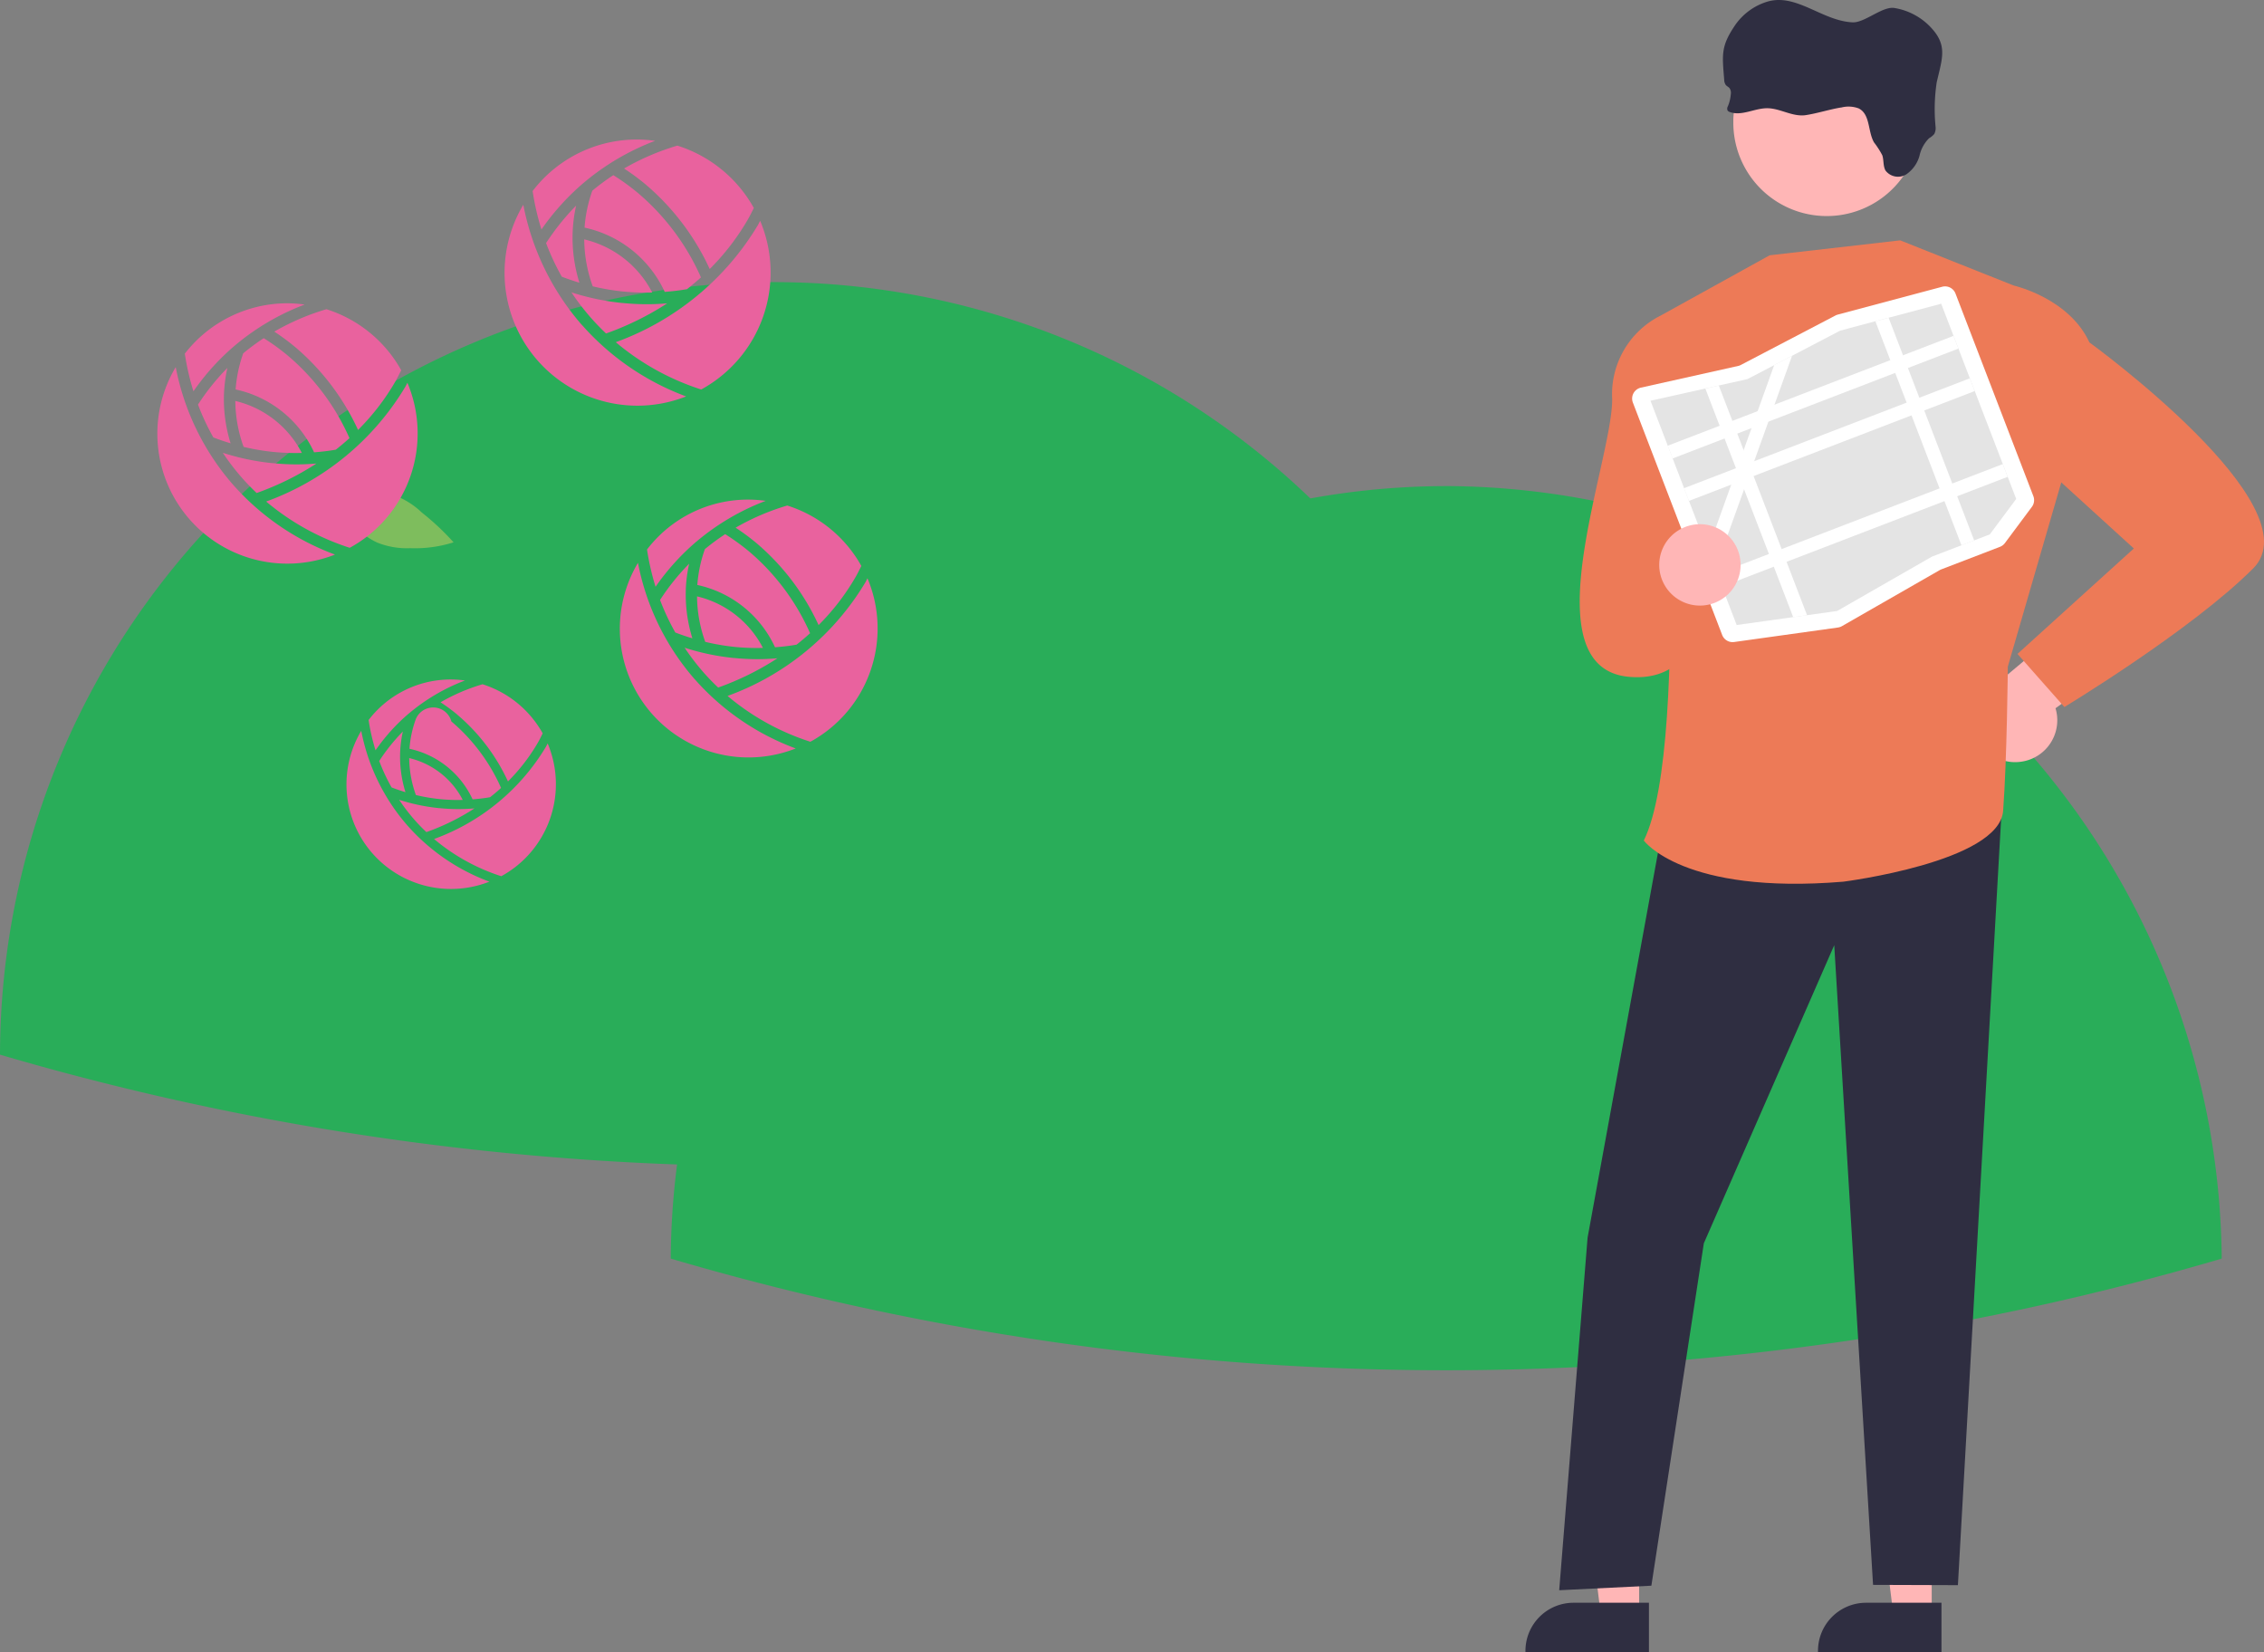
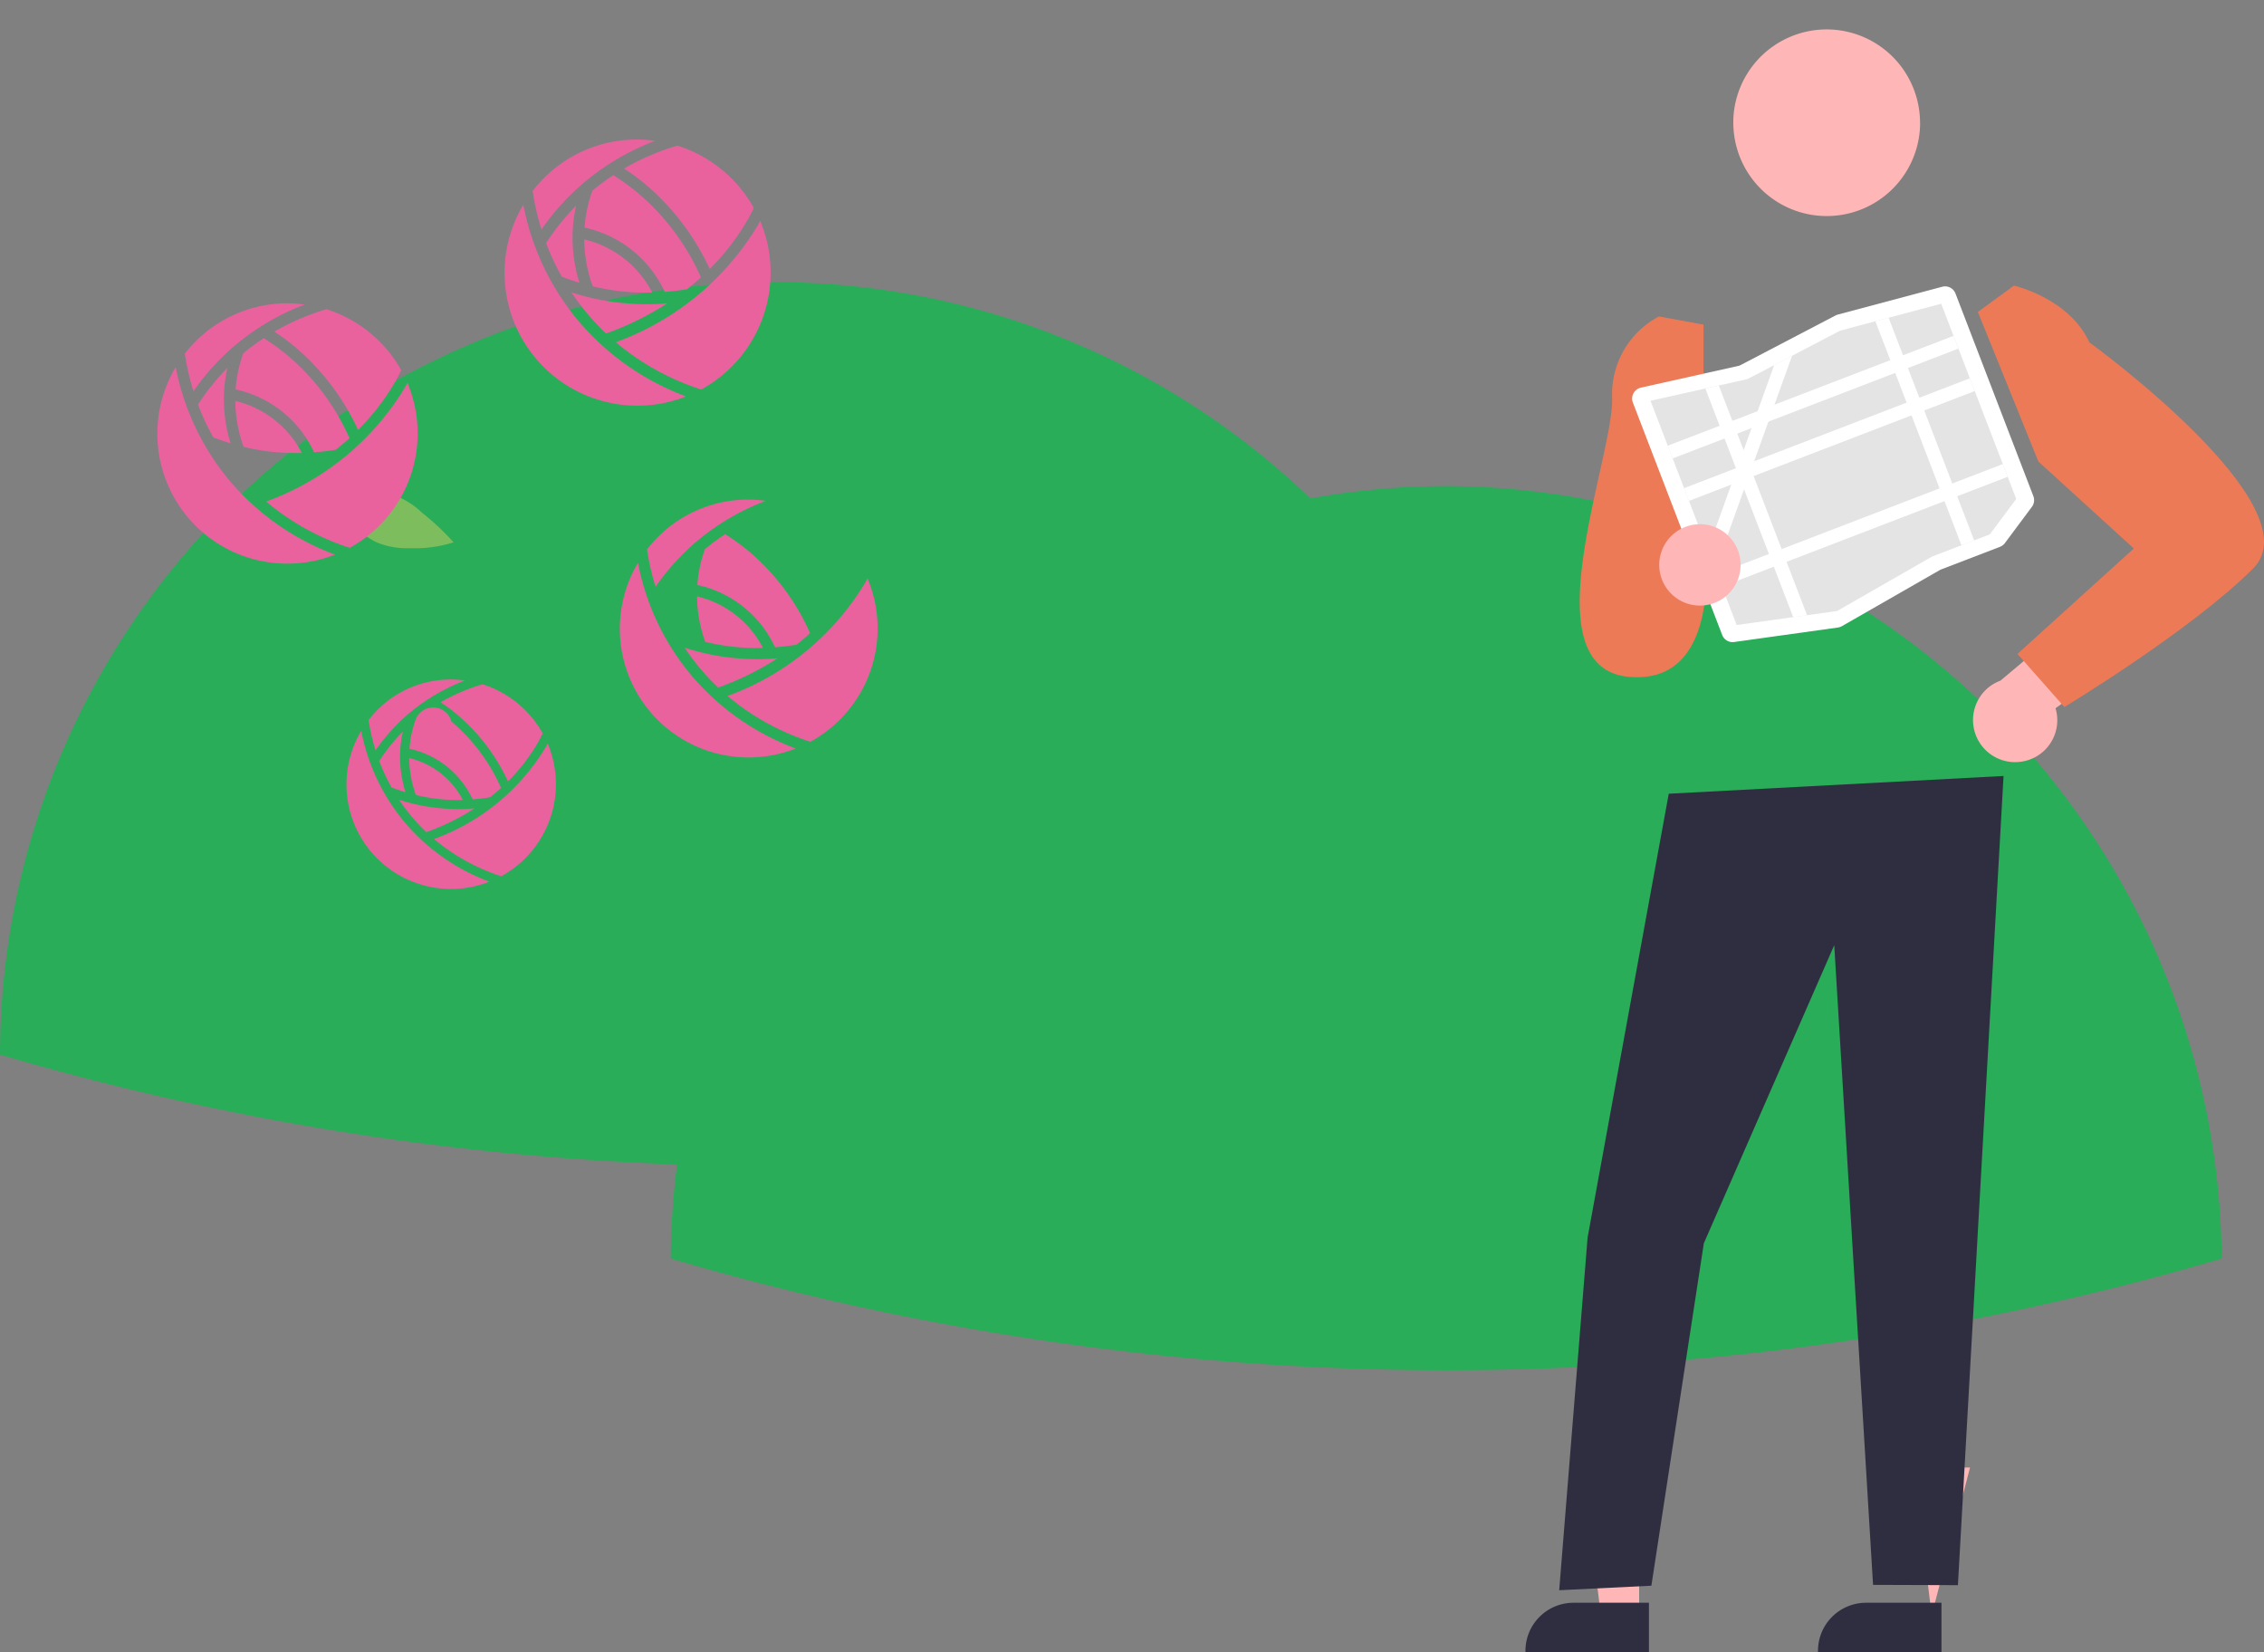
<svg xmlns="http://www.w3.org/2000/svg" width="178.074" height="129.954" viewBox="0 0 178.074 129.954">
  <rect x="0" y="0" width="178.074" height="129.954" fill="#808080" stroke="none" />
  <g id="グループ_808" data-name="グループ 808" transform="translate(-1387.368 -3298.874)">
    <path id="パス_735" data-name="パス 735" d="M605.922,627.785a60.338,60.338,0,0,0-10.689.97A60.858,60.858,0,0,0,492.171,672.5a216.611,216.611,0,0,0,53.256,8.636,60.344,60.344,0,0,0-.5,7.405,216.282,216.282,0,0,0,121.992,0,61.285,61.285,0,0,0-61-60.759" transform="translate(895.197 2709.318)" fill="#29ad59" />
    <g id="グループ_225" data-name="グループ 225" transform="translate(11502.487 6876.257)">
-       <path id="パス_655" data-name="パス 655" d="M1720.095,572.888a18.664,18.664,0,0,1,4.918,6.473,18.154,18.154,0,0,0,2.918-3.794c.161-.279.3-.569.445-.856a10.159,10.159,0,0,0-5.828-4.752,18.632,18.632,0,0,0-4.061,1.743,18.021,18.021,0,0,1,1.608,1.186" transform="translate(-11775.746 -4107.584)" fill="#e9629e" />
      <path id="パス_656" data-name="パス 656" d="M1717.855,584.937a19.193,19.193,0,0,0,6.511,3.6,10.148,10.148,0,0,0,4.492-12.854c-.058.1-.106.214-.165.318a20.947,20.947,0,0,1-10.838,8.932" transform="translate(-11775.746 -4107.584)" fill="#e9629e" />
-       <path id="パス_657" data-name="パス 657" d="M1714.569,576.542a11.522,11.522,0,0,1,.264-2.011,18.019,18.019,0,0,0-2.29,2.854,18.649,18.649,0,0,0,1.2,2.559c.441.172.89.323,1.344.459a11.537,11.537,0,0,1-.515-3.861" transform="translate(-11775.746 -4107.584)" fill="#e9629e" />
      <path id="パス_658" data-name="パス 658" d="M1715.411,572.791a18.686,18.686,0,0,1,5.442-3.2,9.99,9.99,0,0,0-9.335,3.826,19.65,19.65,0,0,0,.672,2.931,18.6,18.6,0,0,1,3.221-3.56" transform="translate(-11775.746 -4107.584)" fill="#e9629e" />
      <path id="パス_659" data-name="パス 659" d="M1715.266,583.617a19.525,19.525,0,0,1-4.46-9.152,10.123,10.123,0,0,0,12.408,14.6,19.724,19.724,0,0,1-7.948-5.452" transform="translate(-11775.746 -4107.584)" fill="#e9629e" />
      <path id="パス_660" data-name="パス 660" d="M1716.069,573.389a10.7,10.7,0,0,0-.594,2.817,8.759,8.759,0,0,1,6.111,4.9c.568-.043,1.133-.107,1.695-.205q.535-.42,1.063-.9a17.869,17.869,0,0,0-4.812-6.44,17.176,17.176,0,0,0-1.866-1.35,17.548,17.548,0,0,0-1.6,1.179" transform="translate(-11775.746 -4107.584)" fill="#e9629e" />
      <path id="パス_661" data-name="パス 661" d="M1720.635,581.154a7.869,7.869,0,0,0-5.183-4.051,10.716,10.716,0,0,0,.646,3.577,17.731,17.731,0,0,0,2.338.4,17.946,17.946,0,0,0,2.2.077" transform="translate(-11775.746 -4107.584)" fill="#e9629e" />
      <path id="パス_662" data-name="パス 662" d="M1718.347,581.95a18.706,18.706,0,0,1-3.87-.809,18.272,18.272,0,0,0,1.449,1.9c.387.443.785.852,1.188,1.233a22.241,22.241,0,0,0,4.66-2.3c-.517.043-1.036.067-1.554.067a18.615,18.615,0,0,1-1.873-.094" transform="translate(-11775.746 -4107.584)" fill="#e9629e" />
      <path id="パス_663" data-name="パス 663" d="M1696.586,586.4a15.174,15.174,0,0,1,3.995,5.258,14.777,14.777,0,0,0,2.37-3.082c.13-.226.243-.462.361-.7a8.254,8.254,0,0,0-4.733-3.861,15.138,15.138,0,0,0-3.3,1.417,14.353,14.353,0,0,1,1.307.963" transform="translate(-11775.746 -4107.584)" fill="#e9629e" />
      <path id="パス_664" data-name="パス 664" d="M1694.766,596.184a15.61,15.61,0,0,0,5.289,2.928,8.246,8.246,0,0,0,3.648-10.442c-.046.085-.086.174-.134.259a17.01,17.01,0,0,1-8.8,7.255" transform="translate(-11775.746 -4107.584)" fill="#e9629e" />
      <path id="パス_665" data-name="パス 665" d="M1692.1,589.365a9.45,9.45,0,0,1,.214-1.634,14.731,14.731,0,0,0-1.86,2.319,15.15,15.15,0,0,0,.972,2.078c.359.14.724.263,1.092.373a9.391,9.391,0,0,1-.418-3.136" transform="translate(-11775.746 -4107.584)" fill="#e9629e" />
      <path id="パス_666" data-name="パス 666" d="M1692.781,586.319a15.18,15.18,0,0,1,4.42-2.6,8.123,8.123,0,0,0-7.582,3.108,15.777,15.777,0,0,0,.546,2.381,15.071,15.071,0,0,1,2.616-2.892" transform="translate(-11775.746 -4107.584)" fill="#e9629e" />
      <path id="パス_667" data-name="パス 667" d="M1692.663,595.112a15.869,15.869,0,0,1-3.622-7.434,8.222,8.222,0,0,0,10.078,11.862,16.015,16.015,0,0,1-6.456-4.428" transform="translate(-11775.746 -4107.584)" fill="#e9629e" />
      <path id="パス_668" data-name="パス 668" d="M1693.316,586.8a8.7,8.7,0,0,0-.483,2.288,7.114,7.114,0,0,1,4.965,3.978c.46-.035.92-.087,1.376-.167.29-.228.579-.47.864-.729a14.536,14.536,0,0,0-3.909-5.231,1.478,1.478,0,0,0-2.813-.139" transform="translate(-11775.746 -4107.584)" fill="#e9629e" />
      <path id="パス_669" data-name="パス 669" d="M1697.025,593.111a6.391,6.391,0,0,0-4.211-3.29,8.683,8.683,0,0,0,.525,2.905,13.882,13.882,0,0,0,3.686.385" transform="translate(-11775.746 -4107.584)" fill="#e9629e" />
      <path id="パス_670" data-name="パス 670" d="M1695.167,593.758a15.181,15.181,0,0,1-3.145-.657,15.1,15.1,0,0,0,1.177,1.542c.315.36.638.692.966,1a18.069,18.069,0,0,0,3.784-1.865c-.42.035-.841.054-1.261.054a15.12,15.12,0,0,1-1.521-.076" transform="translate(-11775.746 -4107.584)" fill="#e9629e" />
      <path id="パス_671" data-name="パス 671" d="M1711.373,544.677a19.27,19.27,0,0,1,5.076,6.681,18.715,18.715,0,0,0,3.012-3.916c.165-.288.309-.587.459-.883a10.488,10.488,0,0,0-6.015-4.906,19.319,19.319,0,0,0-4.192,1.8,18.37,18.37,0,0,1,1.66,1.224" transform="translate(-11775.746 -4107.584)" fill="#e9629e" />
      <path id="パス_672" data-name="パス 672" d="M1709.06,557.113a19.812,19.812,0,0,0,6.72,3.72,10.473,10.473,0,0,0,4.636-13.267c-.059.108-.109.221-.17.328a21.619,21.619,0,0,1-11.186,9.219" transform="translate(-11775.746 -4107.584)" fill="#e9629e" />
      <path id="パス_673" data-name="パス 673" d="M1705.669,548.449a11.892,11.892,0,0,1,.272-2.076,18.63,18.63,0,0,0-2.363,2.947,19.3,19.3,0,0,0,1.235,2.64c.456.178.919.333,1.387.474a11.91,11.91,0,0,1-.531-3.985" transform="translate(-11775.746 -4107.584)" fill="#e9629e" />
      <path id="パス_674" data-name="パス 674" d="M1706.538,544.577a19.282,19.282,0,0,1,5.617-3.3,10.3,10.3,0,0,0-9.635,3.948,19.947,19.947,0,0,0,.694,3.025,19.163,19.163,0,0,1,3.324-3.674" transform="translate(-11775.746 -4107.584)" fill="#e9629e" />
      <path id="パス_675" data-name="パス 675" d="M1706.388,555.751a20.171,20.171,0,0,1-4.6-9.446,10.449,10.449,0,0,0,12.807,15.073,20.366,20.366,0,0,1-8.2-5.627" transform="translate(-11775.746 -4107.584)" fill="#e9629e" />
      <path id="パス_676" data-name="パス 676" d="M1707.217,545.194a11.009,11.009,0,0,0-.613,2.908,9.038,9.038,0,0,1,6.307,5.054c.586-.045,1.17-.111,1.75-.212.368-.289.735-.6,1.1-.926a18.447,18.447,0,0,0-4.967-6.647,17.692,17.692,0,0,0-1.926-1.394,18.121,18.121,0,0,0-1.648,1.217" transform="translate(-11775.746 -4107.584)" fill="#e9629e" />
      <path id="パス_677" data-name="パス 677" d="M1711.93,553.208a8.123,8.123,0,0,0-5.351-4.181,11.074,11.074,0,0,0,.669,3.693,18.3,18.3,0,0,0,2.412.41,18.507,18.507,0,0,0,2.27.078" transform="translate(-11775.746 -4107.584)" fill="#e9629e" />
      <path id="パス_678" data-name="パス 678" d="M1709.569,554.03a19.281,19.281,0,0,1-3.994-.835,18.776,18.776,0,0,0,1.495,1.96c.4.457.81.879,1.226,1.273a22.991,22.991,0,0,0,4.81-2.37c-.534.044-1.07.069-1.6.069a19.236,19.236,0,0,1-1.933-.1" transform="translate(-11775.746 -4107.584)" fill="#e9629e" />
      <path id="パス_679" data-name="パス 679" d="M1691.582,569.132a6.269,6.269,0,0,1,2.221,1.376,20.078,20.078,0,0,1,2.5,2.345,10.043,10.043,0,0,1-3.408.46,6.241,6.241,0,0,1-2.588-.437c-1.148-.519-2.548-1.743-2.179-2.832s2.2-1.26,3.454-.912" transform="translate(-11775.746 -4107.584)" fill="#7ebd5d" />
      <path id="パス_680" data-name="パス 680" d="M1683.824,557.479a18.85,18.85,0,0,1,4.965,6.536,18.3,18.3,0,0,0,2.947-3.831c.162-.281.3-.575.449-.864a10.263,10.263,0,0,0-5.884-4.8,18.876,18.876,0,0,0-4.1,1.76,18.225,18.225,0,0,1,1.624,1.2" transform="translate(-11775.746 -4107.584)" fill="#e9629e" />
      <path id="パス_681" data-name="パス 681" d="M1681.562,569.644a19.387,19.387,0,0,0,6.574,3.639,10.246,10.246,0,0,0,4.535-12.979c-.058.106-.107.217-.167.321a21.143,21.143,0,0,1-10.942,9.019" transform="translate(-11775.746 -4107.584)" fill="#e9629e" />
      <path id="パス_682" data-name="パス 682" d="M1678.245,561.168a11.632,11.632,0,0,1,.266-2.03,18.171,18.171,0,0,0-2.311,2.882,18.709,18.709,0,0,0,1.208,2.583c.446.174.9.326,1.357.463a11.629,11.629,0,0,1-.52-3.9" transform="translate(-11775.746 -4107.584)" fill="#e9629e" />
      <path id="パス_683" data-name="パス 683" d="M1679.094,557.381a18.878,18.878,0,0,1,5.495-3.228,10.352,10.352,0,0,0-1.35-.1,10.21,10.21,0,0,0-8.076,3.962,19.814,19.814,0,0,0,.679,2.959,18.771,18.771,0,0,1,3.252-3.594" transform="translate(-11775.746 -4107.584)" fill="#e9629e" />
      <path id="パス_684" data-name="パス 684" d="M1678.948,568.311a19.719,19.719,0,0,1-4.5-9.241,10.221,10.221,0,0,0,12.528,14.746,19.916,19.916,0,0,1-8.026-5.505" transform="translate(-11775.746 -4107.584)" fill="#e9629e" />
      <path id="パス_685" data-name="パス 685" d="M1679.759,557.985a10.819,10.819,0,0,0-.6,2.845,8.842,8.842,0,0,1,6.171,4.944c.572-.044,1.144-.108,1.711-.207.36-.284.719-.585,1.073-.907a18.033,18.033,0,0,0-4.859-6.5,17.141,17.141,0,0,0-1.884-1.363,17.661,17.661,0,0,0-1.612,1.19" transform="translate(-11775.746 -4107.584)" fill="#e9629e" />
      <path id="パス_686" data-name="パス 686" d="M1684.369,565.824a7.952,7.952,0,0,0-5.233-4.09,10.8,10.8,0,0,0,.653,3.612,17.716,17.716,0,0,0,2.359.4,18.119,18.119,0,0,0,2.221.077" transform="translate(-11775.746 -4107.584)" fill="#e9629e" />
-       <path id="パス_687" data-name="パス 687" d="M1682.059,566.628a18.857,18.857,0,0,1-3.907-.817,18.492,18.492,0,0,0,1.462,1.917c.391.447.793.861,1.2,1.246a22.5,22.5,0,0,0,4.705-2.319c-.522.044-1.046.068-1.569.068q-.946,0-1.891-.1" transform="translate(-11775.746 -4107.584)" fill="#e9629e" />
    </g>
    <g id="グループ_201" data-name="グループ 201" transform="translate(10288.948 7214.909)">
      <path id="パス_509" data-name="パス 509" d="M1565.167,297.106a3.292,3.292,0,0,0,2.9-3.646,3.342,3.342,0,0,0-.117-.568l9.487-6.842-5.682-2.159-8.138,6.829a3.309,3.309,0,0,0,1.555,6.386" transform="translate(-10307.854 -4153.226)" fill="#ffb6b6" />
-       <path id="パス_510" data-name="パス 510" d="M1558.212,364.225H1555.2l-1.433-11.619h4.446Z" transform="translate(-10307.854 -4153.226)" fill="#ffb6b6" />
+       <path id="パス_510" data-name="パス 510" d="M1558.212,364.225l-1.433-11.619h4.446Z" transform="translate(-10307.854 -4153.226)" fill="#ffb6b6" />
      <path id="パス_511" data-name="パス 511" d="M1558.98,367.145h-9.713v-.123a3.781,3.781,0,0,1,3.781-3.781h5.932Z" transform="translate(-10307.854 -4153.226)" fill="#2f2e41" />
      <path id="パス_512" data-name="パス 512" d="M1535.2,364.225h-3.012l-1.433-11.619h4.446Z" transform="translate(-10307.854 -4153.226)" fill="#ffb6b6" />
      <path id="パス_513" data-name="パス 513" d="M1535.971,367.145h-9.713v-.123a3.781,3.781,0,0,1,3.781-3.781h5.932Z" transform="translate(-10307.854 -4153.226)" fill="#2f2e41" />
      <path id="パス_514" data-name="パス 514" d="M1537.529,299.614l-6.384,34.912-2.233,27.73,7.25-.356,4.126-26.929,10.257-23.446,3.053,50.31,6.674.022,3.59-63.639Z" transform="translate(-10307.854 -4153.226)" fill="#2f2e41" />
-       <path id="パス_515" data-name="パス 515" d="M1564.68,259.654l-8.948-3.56-10.265,1.174-8.7,4.811s2.662,33.385-1.2,41.216c0,0,3.091,4.282,15.689,3.237,0,0,12.27-1.551,12.574-5.575s.369-11.339.369-11.339l4.259-14.678Z" transform="translate(-10307.854 -4153.226)" fill="#ed7a57" />
      <path id="パス_516" data-name="パス 516" d="M1540.262,262.721l-3.5-.643a6.911,6.911,0,0,0-3.683,6.495c.038,4.863-6.575,21.166,1.337,21.849s5.844-11.561,5.844-11.561Z" transform="translate(-10307.854 -4153.226)" fill="#ed7a57" />
      <path id="パス_517" data-name="パス 517" d="M1561.842,261.725l2.838-2.072s4.333.979,5.936,4.467c0,0,17.769,12.887,12.881,17.775s-14.85,10.9-14.85,10.9l-3.689-4.177,9.152-8.291-7.508-6.839Z" transform="translate(-10307.854 -4153.226)" fill="#ed7a57" />
      <path id="パス_518" data-name="パス 518" d="M1557.3,246.837a7.346,7.346,0,0,1-14.692,0v-.282a7.346,7.346,0,0,1,14.686.282Z" transform="translate(-10307.854 -4153.226)" fill="#ffb6b6" />
-       <path id="パス_519" data-name="パス 519" d="M1551.074,245.653a2.275,2.275,0,0,1,1.4.066c.916.468.7,1.8,1.2,2.671a6.792,6.792,0,0,1,.649,1.008c.131.375.051.845.257,1.208a1.231,1.231,0,0,0,1.641.29,2.606,2.606,0,0,0,1.03-1.453,2.787,2.787,0,0,1,.752-1.38,1.561,1.561,0,0,0,.412-.337,1.019,1.019,0,0,0,.1-.575,14.086,14.086,0,0,1,.09-3.487c.461-1.985.882-2.966-.577-4.438a5.049,5.049,0,0,0-2.748-1.406c-.94-.154-2.324,1.158-3.275,1.128-2.419-.1-4.46-2.337-6.767-1.613a4.76,4.76,0,0,0-2.485,1.829c-1.128,1.662-1.026,2.3-.863,4.288a.742.742,0,0,0,.126.423c.085.1.222.156.3.259a.645.645,0,0,1,.094.463,3.126,3.126,0,0,1-.224.939.39.39,0,0,0-.034.339.342.342,0,0,0,.188.128c.94.338,1.955-.314,2.961-.3s1.96.69,3,.543c.915-.141,1.844-.444,2.767-.6" transform="translate(-10307.854 -4153.226)" fill="#2f2e41" />
      <path id="パス_520" data-name="パス 520" d="M1551.026,286.493a.88.88,0,0,1-.194.05l-8.157,1.139a.877.877,0,0,1-.945-.557l-7.022-18.271a.881.881,0,0,1,.507-1.139.893.893,0,0,1,.124-.038l7.671-1.711a.727.727,0,0,0,.17-.063l7.462-3.9a.88.88,0,0,1,.181-.07l8.211-2.189a.879.879,0,0,1,1.05.535l6.123,15.931a.879.879,0,0,1-.116.843l-2.118,2.843a.88.88,0,0,1-.39.3l-4.628,1.778a.705.705,0,0,0-.1.046l-7.711,4.419a.907.907,0,0,1-.122.058" transform="translate(-10307.854 -4153.226)" fill="#fff" />
      <path id="パス_521" data-name="パス 521" d="M1554.821,262.179l-1.043.278-2.763.737h-.005l-3.783,1.978-1.4.734h0l-2.109,1.1-.058.013-2.19.488-1.059.237-4.318.964,6.779,17.637,4.449-.621,1.091-.152,2.325-.325.027,0,7.472-4.283,4.547-1.747,2.075-2.787-5.9-15.354Z" transform="translate(-10307.854 -4153.226)" fill="#e4e4e4" />
      <rect id="長方形_61" data-name="長方形 61" width="24.081" height="1.073" transform="translate(-8770.406 -3880.981) rotate(-21.023)" fill="#fff" />
      <rect id="長方形_62" data-name="長方形 62" width="24.081" height="1.073" transform="translate(-8769.123 -3877.642) rotate(-21.023)" fill="#fff" />
      <rect id="長方形_63" data-name="長方形 63" width="24.081" height="1.073" transform="translate(-8766.531 -3870.898) rotate(-21.023)" fill="#fff" />
      <path id="パス_522" data-name="パス 522" d="M1554.821,262.179l6.73,17.511-1,.385-6.771-17.618Z" transform="translate(-10307.854 -4153.226)" fill="#fff" />
      <path id="パス_523" data-name="パス 523" d="M1547.227,265.173l-1.382,3.845-.479,1.334-1.118,3.112-.239.665-.24.668-.316.878-2.265,6.3-.589-1.533,1.847-5.141.418-1.164.061-.17.495-1.376.623-1.736.479-1.334,1.3-3.618h0Z" transform="translate(-10307.854 -4153.226)" fill="#fff" />
      <path id="パス_524" data-name="パス 524" d="M1541.466,267.511l6.942,18.065-1.091.152-6.91-17.98Z" transform="translate(-10307.854 -4153.226)" fill="#fff" />
      <path id="パス_525" data-name="パス 525" d="M1539.98,278.418a3.2,3.2,0,1,1-3.2,3.2,3.2,3.2,0,0,1,3.2-3.2" transform="translate(-10307.854 -4153.226)" fill="#ffb6b6" />
    </g>
  </g>
</svg>